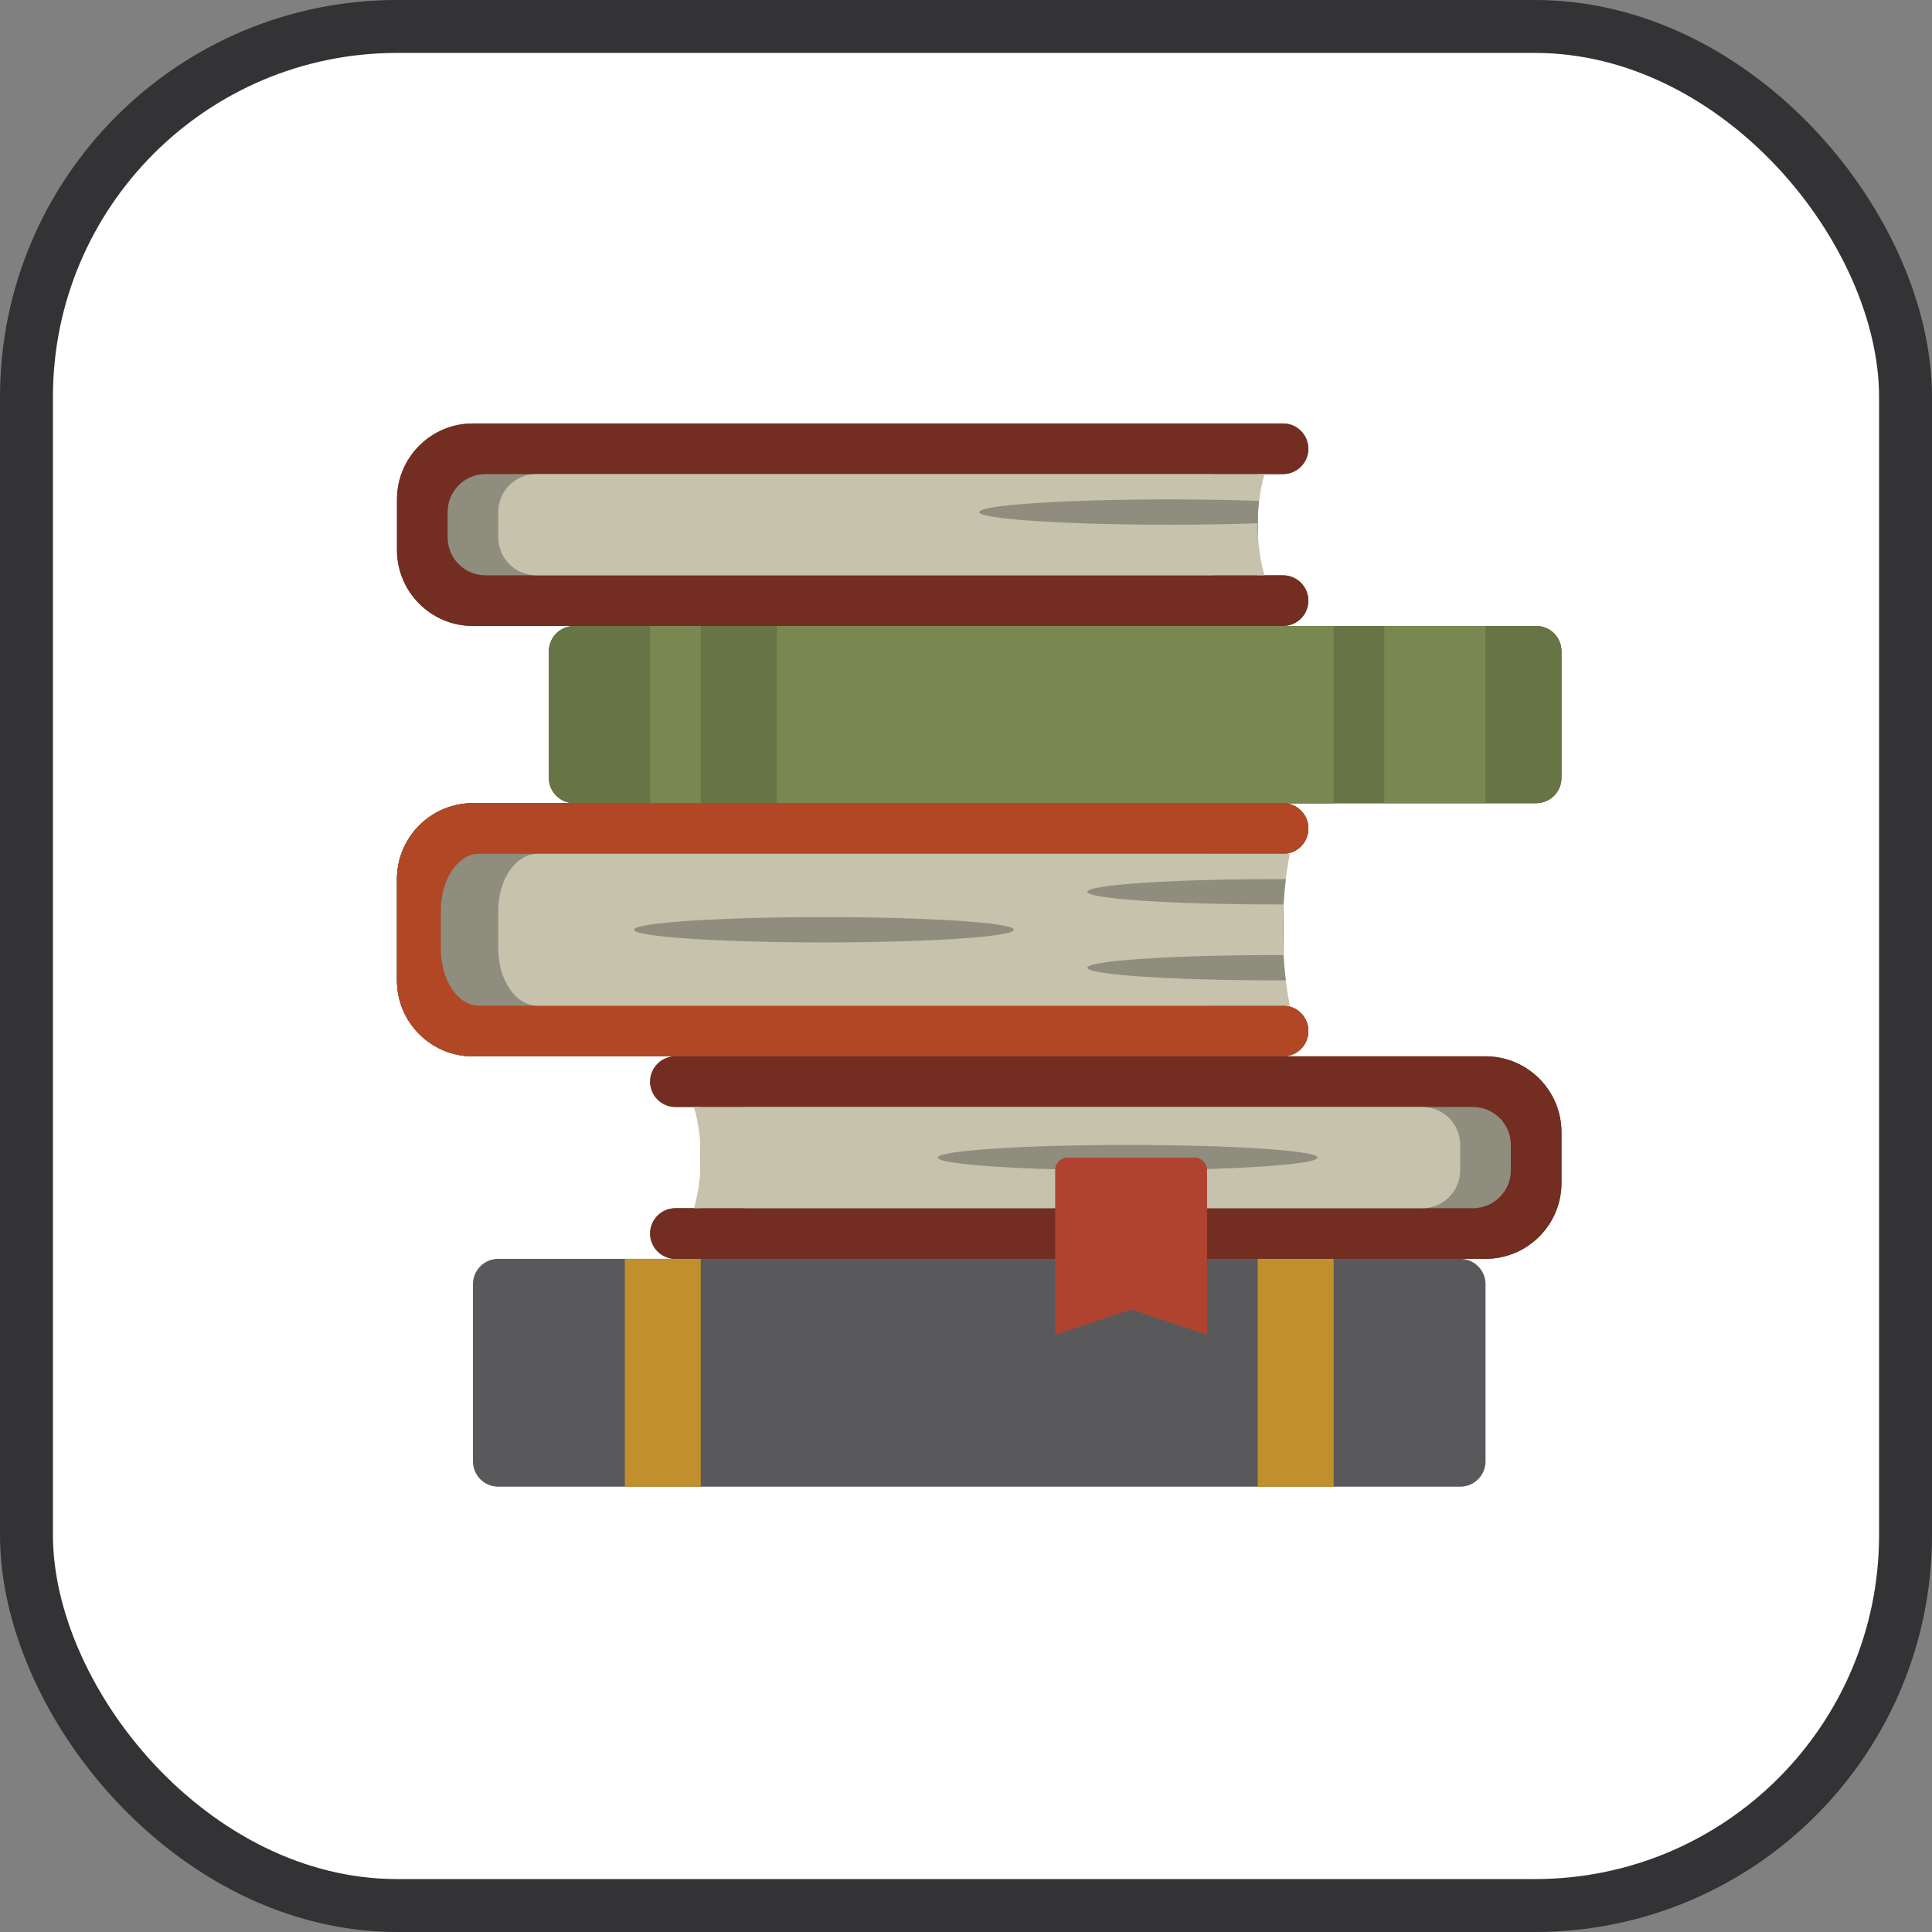
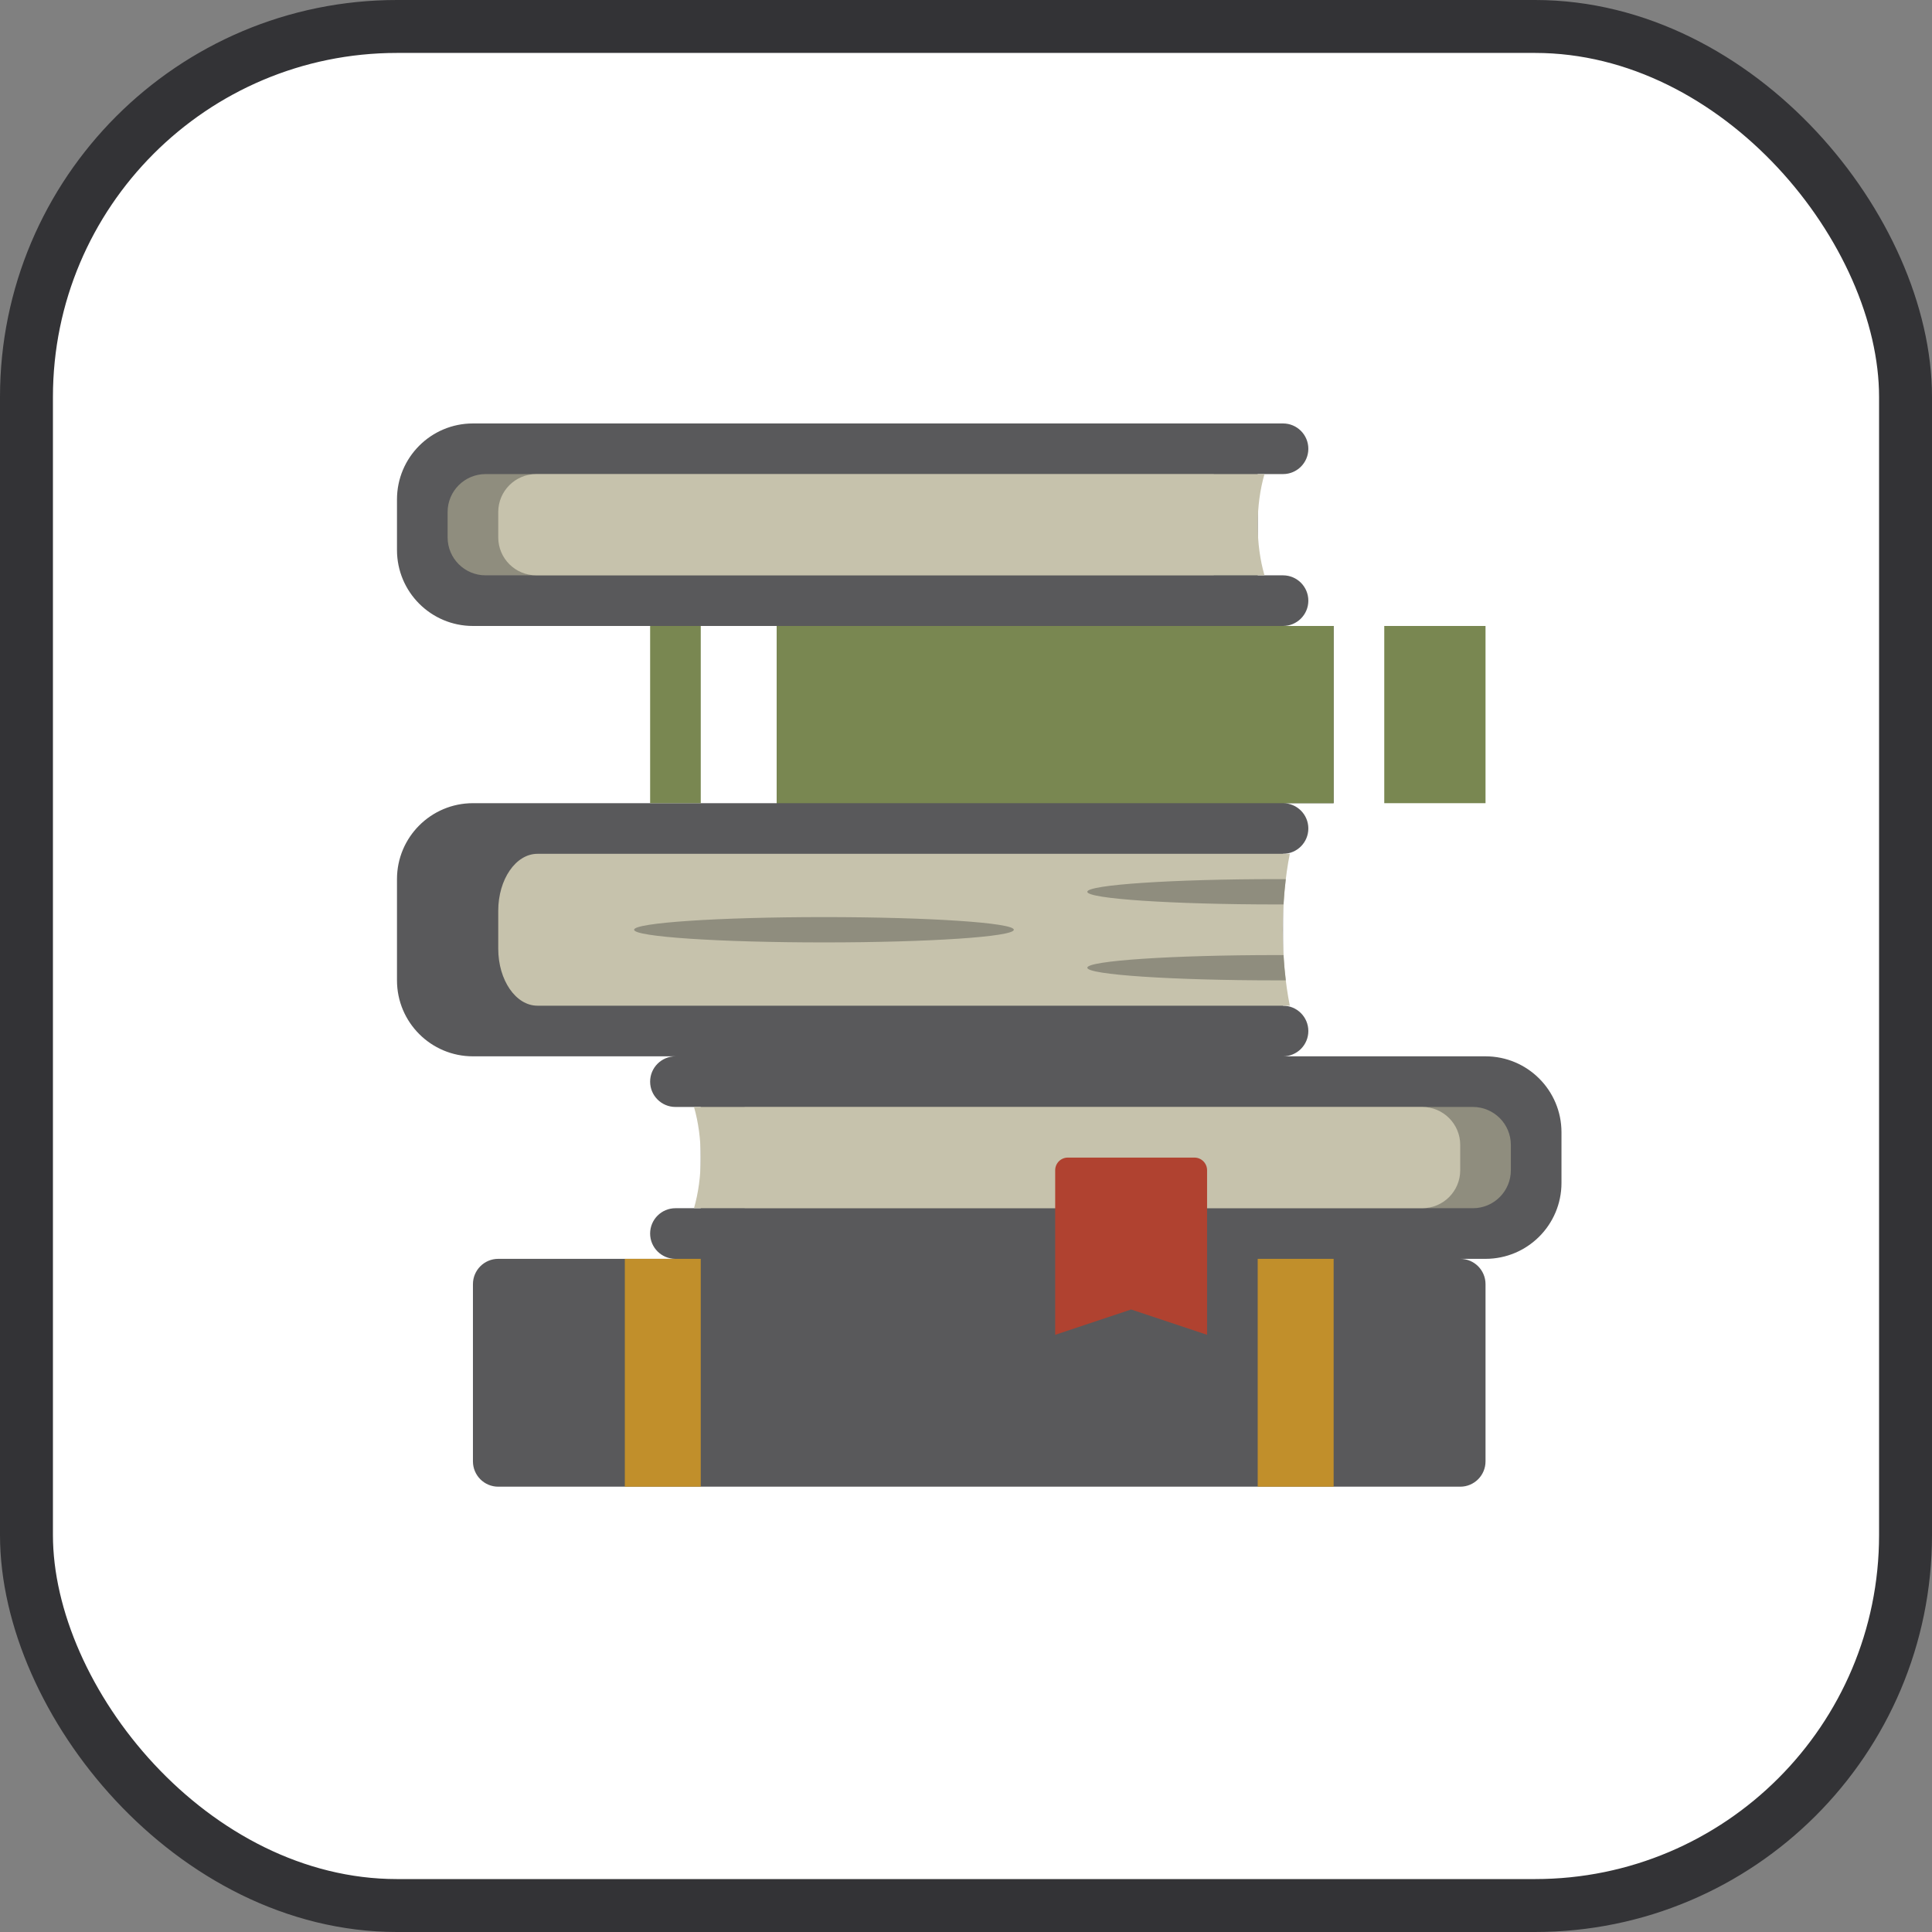
<svg xmlns="http://www.w3.org/2000/svg" width="800px" height="800px" viewBox="0 0 73 73" version="1.1">
  <rect x="0" y="0" width="73" height="73" fill="#808080" stroke="none" />
  <title>algorithms-and-data-structures/data-structures/queues-and-stacks</title>
  <desc>Created with Sketch.</desc>
  <defs>

</defs>
  <g id="algorithms-and-data-structures/data-structures/queues-and-stacks" stroke="none" stroke-width="1" fill="none" fill-rule="evenodd">
    <g id="container" transform="translate(2, 2)" fill="#FFFFFF" fill-rule="nonzero" stroke="#333336" stroke-width="2">
      <rect id="mask" x="-1" y="-1" width="71" height="71" rx="14">

</rect>
    </g>
    <g id="books" transform="translate(15, 16)" fill-rule="nonzero">
      <path d="M44,26.783 L44,28.696 C44,30.281 42.715,31.565 41.13,31.565 L40.174,31.565 C40.702,31.565 41.13,31.993 41.13,32.522 L41.13,39.217 C41.13,39.746 40.702,40.174 40.174,40.174 L3.826,40.174 C3.298,40.174 2.87,39.746 2.87,39.217 L2.87,32.522 C2.87,31.993 3.298,31.565 3.826,31.565 L10.522,31.565 C9.993,31.565 9.565,31.137 9.565,30.609 C9.565,30.08 9.993,29.652 10.522,29.652 L11.478,29.652 L11.478,25.826 L10.522,25.826 C9.993,25.826 9.565,25.398 9.565,24.87 C9.565,24.341 9.993,23.913 10.522,23.913 L2.87,23.913 C1.285,23.913 0,22.628 0,21.043 L0,17.217 C0,15.633 1.285,14.348 2.87,14.348 L14.348,14.348 L14.348,7.652 L2.87,7.652 C1.285,7.652 0,6.367 0,4.783 L0,2.87 C0,1.285 1.285,0 2.87,0 L30.609,0 L31.565,0 L33.478,0 C34.007,0 34.435,0.428 34.435,0.957 C34.435,1.485 34.007,1.913 33.478,1.913 L32.522,1.913 L32.522,5.739 L33.478,5.739 C34.007,5.739 34.435,6.167 34.435,6.696 C34.435,7.224 34.007,7.652 33.478,7.652 L35.391,7.652 L35.391,14.348 L33.478,14.348 C34.007,14.348 34.435,14.776 34.435,15.304 C34.435,15.833 34.007,16.261 33.478,16.261 L33.478,22 C34.007,22 34.435,22.428 34.435,22.957 C34.435,23.485 34.007,23.913 33.478,23.913 L41.13,23.913 C42.715,23.913 44,25.198 44,26.783 Z" id="XMLID_227_" fill="#59595B">

</path>
      <path d="M11.478,40.174 L8.609,40.174 L8.609,31.565 L11.478,31.565 L11.478,40.174 Z M35.391,31.565 L32.522,31.565 L32.522,40.174 L35.391,40.174 L35.391,31.565 Z" id="XMLID_243_" fill="#C18F2B">

</path>
-       <path d="M35.391,14.348 L33.478,14.348 C34.007,14.348 34.435,14.776 34.435,15.304 C34.435,15.833 34.007,16.261 33.478,16.261 L33.478,22 C34.007,22 34.435,22.428 34.435,22.957 C34.435,23.485 34.007,23.913 33.478,23.913 L41.13,23.913 C42.715,23.913 44,25.198 44,26.783 L44,28.696 C44,30.281 42.715,31.565 41.13,31.565 L13.391,31.565 L12.435,31.565 L10.522,31.565 C9.993,31.565 9.565,31.137 9.565,30.609 C9.565,30.08 9.993,29.652 10.522,29.652 L11.478,29.652 L11.478,25.826 L10.522,25.826 C9.993,25.826 9.565,25.398 9.565,24.87 C9.565,24.341 9.993,23.913 10.522,23.913 L2.87,23.913 C1.285,23.913 0,22.628 0,21.043 L0,17.217 C0,15.633 1.285,14.348 2.87,14.348 L6.696,14.348 C6.167,14.348 5.739,13.92 5.739,13.391 L5.739,8.609 C5.739,8.08 6.167,7.652 6.696,7.652 L2.87,7.652 C1.285,7.652 0,6.367 0,4.783 L0,2.87 C0,1.285 1.285,0 2.87,0 L30.609,0 L31.565,0 L33.478,0 C34.007,0 34.435,0.428 34.435,0.957 C34.435,1.485 34.007,1.913 33.478,1.913 L32.522,1.913 L32.522,5.739 L33.478,5.739 C34.007,5.739 34.435,6.167 34.435,6.696 C34.435,7.224 34.007,7.652 33.478,7.652 L35.391,7.652 L43.043,7.652 C43.572,7.652 44,8.08 44,8.609 L44,13.391 C44,13.92 43.572,14.348 43.043,14.348 L35.391,14.348 Z" id="XMLID_226_" fill="#732D21">
- 
- </path>
      <path d="M42.087,27.261 L42.087,28.217 C42.087,29.01 41.445,29.652 40.652,29.652 L13.135,29.652 C13.298,29.089 13.391,28.436 13.391,27.739 C13.391,27.042 13.298,26.389 13.135,25.826 L40.652,25.826 C41.445,25.826 42.087,26.468 42.087,27.261 Z M1.913,3.348 L1.913,4.304 C1.913,5.097 2.555,5.739 3.348,5.739 L30.865,5.739 C30.702,5.176 30.609,4.523 30.609,3.826 C30.609,3.129 30.702,2.476 30.865,1.913 L3.348,1.913 C2.555,1.913 1.913,2.555 1.913,3.348 Z" id="XMLID_225_" fill="#8F8D7E">

</path>
      <path d="M40.174,27.261 L40.174,28.217 C40.174,29.01 39.532,29.652 38.739,29.652 L11.222,29.652 C11.385,29.089 11.478,28.436 11.478,27.739 C11.478,27.042 11.385,26.389 11.222,25.826 L38.739,25.826 C39.532,25.826 40.174,26.468 40.174,27.261 Z M3.826,3.348 L3.826,4.304 C3.826,5.097 4.468,5.739 5.261,5.739 L32.778,5.739 C32.615,5.176 32.522,4.523 32.522,3.826 C32.522,3.129 32.615,2.476 32.778,1.913 L5.261,1.913 C4.468,1.913 3.826,2.555 3.826,3.348 Z" id="XMLID_88_" fill="#C6C2AC">

</path>
-       <path d="M34.785,27.739 C34.785,28.003 31.573,28.217 27.611,28.217 C23.649,28.217 20.437,28.003 20.437,27.739 C20.437,27.475 23.649,27.261 27.611,27.261 C31.573,27.261 34.785,27.475 34.785,27.739 Z M29.174,2.87 C25.212,2.87 22,3.084 22,3.348 C22,3.612 25.212,3.826 29.174,3.826 C30.384,3.826 31.523,3.806 32.523,3.771 C32.525,3.48 32.543,3.198 32.576,2.927 C31.564,2.89 30.405,2.87 29.174,2.87 Z" id="XMLID_221_" fill="#8F8D7E">
- 
- </path>
      <path d="M30.609,34.435 L27.739,33.478 L24.87,34.435 L24.87,28.217 C24.87,27.953 25.084,27.739 25.348,27.739 L30.13,27.739 C30.395,27.739 30.609,27.953 30.609,28.217 L30.609,34.435 Z" id="XMLID_1408_" fill="#B04230">

</path>
-       <path d="M44,8.609 L44,13.391 C44,13.92 43.572,14.348 43.043,14.348 L33.478,14.348 C34.007,14.348 34.435,14.776 34.435,15.304 C34.435,15.833 34.007,16.261 33.478,16.261 L33.478,22 C34.007,22 34.435,22.428 34.435,22.957 C34.435,23.485 34.007,23.913 33.478,23.913 L32.522,23.913 L31.565,23.913 L2.87,23.913 C1.285,23.913 0,22.628 0,21.043 L0,17.217 C0,15.633 1.285,14.348 2.87,14.348 L6.696,14.348 C6.167,14.348 5.739,13.92 5.739,13.391 L5.739,8.609 C5.739,8.08 6.167,7.652 6.696,7.652 L43.043,7.652 C43.572,7.652 44,8.08 44,8.609 Z" id="XMLID_1407_" fill="#677445">
- 
- </path>
      <path d="M35.391,14.348 L14.348,14.348 L14.348,7.652 L35.391,7.652 L35.391,14.348 Z M11.478,7.652 L9.565,7.652 L9.565,14.348 L11.478,14.348 L11.478,7.652 Z M41.13,7.652 L37.304,7.652 L37.304,14.348 L41.13,14.348 L41.13,7.652 Z" id="XMLID_1357_" fill="#798751">
- 
- </path>
-       <path d="M34.435,22.957 C34.435,23.485 34.007,23.913 33.478,23.913 L32.522,23.913 L31.565,23.913 L2.87,23.913 C1.285,23.913 0,22.628 0,21.043 L0,17.217 C0,15.633 1.285,14.348 2.87,14.348 L31.565,14.348 L32.522,14.348 L33.478,14.348 C34.007,14.348 34.435,14.776 34.435,15.304 C34.435,15.833 34.007,16.261 33.478,16.261 L33.478,22 C34.007,22 34.435,22.428 34.435,22.957 Z" id="XMLID_1401_" fill="#B14724">
- 
- </path>
-       <path d="M3.091,16.261 L30.609,16.261 C30.446,17.105 30.352,18.085 30.352,19.13 C30.352,20.176 30.446,21.156 30.609,22 L3.091,22 C2.299,22 1.657,21.036 1.657,19.848 L1.657,18.413 C1.657,17.224 2.299,16.261 3.091,16.261 Z" id="XMLID_1395_" fill="#8F8D7E">

</path>
      <path d="M5.308,16.261 L33.735,16.261 C33.567,17.105 33.47,18.085 33.47,19.13 C33.47,20.176 33.567,21.156 33.735,22 L5.308,22 C4.49,22 3.826,21.036 3.826,19.848 L3.826,18.413 C3.826,17.224 4.49,16.261 5.308,16.261 Z" id="XMLID_1371_" fill="#C6C2AC">

</path>
      <path d="M16.133,18.652 C20.095,18.652 23.307,18.866 23.307,19.13 C23.307,19.395 20.095,19.609 16.133,19.609 C12.171,19.609 8.959,19.395 8.959,19.13 C8.959,18.866 12.17,18.652 16.133,18.652 Z M33.257,17.217 C29.295,17.217 26.083,17.432 26.083,17.696 C26.083,17.96 29.295,18.174 33.257,18.174 C33.338,18.174 33.418,18.174 33.498,18.174 C33.517,17.845 33.546,17.525 33.583,17.218 C33.475,17.218 33.366,17.217 33.257,17.217 Z M33.498,20.087 C33.418,20.087 33.338,20.087 33.257,20.087 C29.295,20.087 26.083,20.301 26.083,20.565 C26.083,20.829 29.295,21.043 33.257,21.043 C33.366,21.043 33.475,21.043 33.583,21.043 C33.546,20.736 33.517,20.416 33.498,20.087 Z" id="XMLID_1361_" fill="#8F8D7E">

</path>
    </g>
  </g>
</svg>